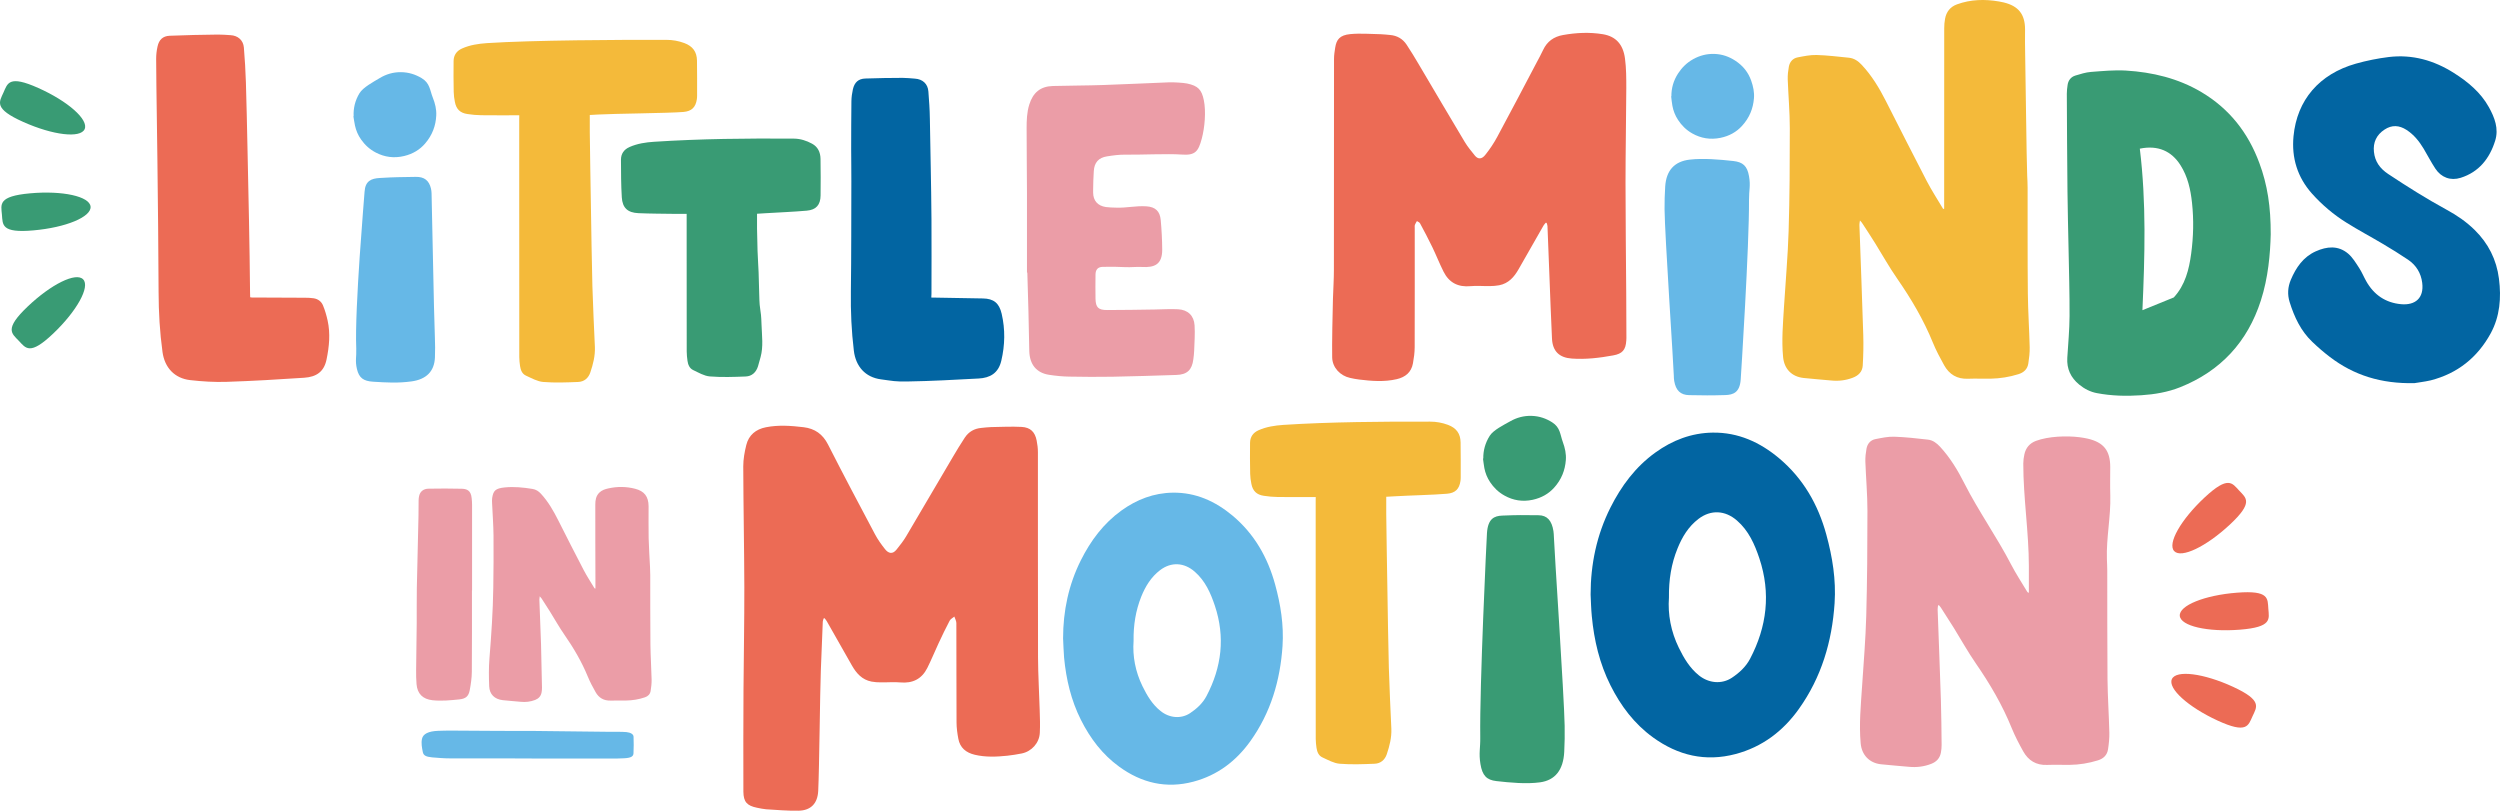
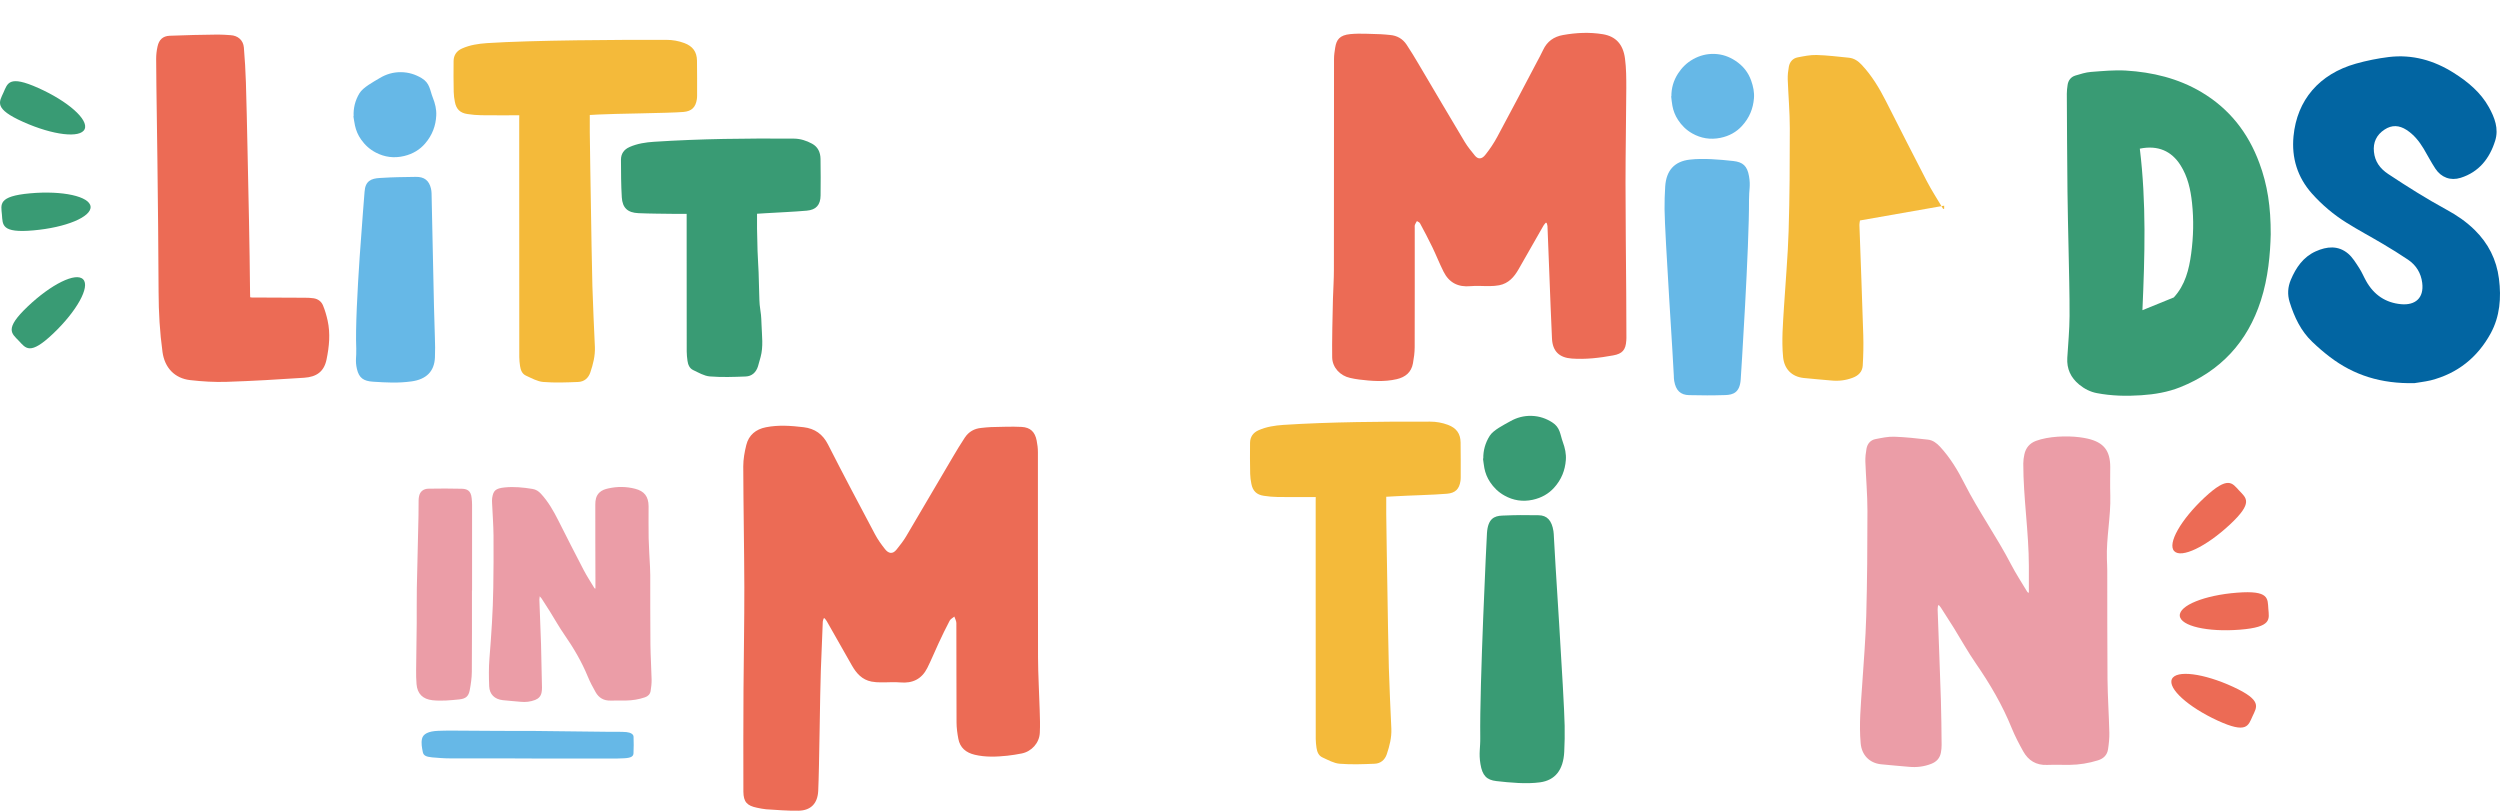
<svg xmlns="http://www.w3.org/2000/svg" id="Layer_2" viewBox="0 0 420.927 136.504">
  <g id="Layer_1-2">
-     <path d="m172.912,45.9c0-4.47.01-8.95,0-13.42-.01-4.24-.06-6.64-.06-10.88,0-1.34.04-2.69.45-4,.63-2.01,1.87-3.06,3.97-3.12,2.86-.08,5.72-.07,8.58-.17,3.29-.11,7.73-.32,11.02-.45.64-.03,2.37.07,3,.2,1.86.39,2.46,1.05,2.82,2.82.39,1.89.15,4.62-.35,6.47-.58,2.17-1.1,2.85-3.43,2.67-2.25-.17-7.09.06-9.35.02-1.06-.02-2.14.12-3.19.29-1.4.22-2.13,1.04-2.21,2.49-.09,1.68-.08,1.51-.11,3.19v.4c0,1.38.78,2.25,2.15,2.45.56.08,1.13.08,1.7.1,1.85.07,3.28-.34,5.13-.22,1.51.1,2.27.83,2.4,2.31.15,1.65.24,3.32.25,4.98.01,2.48-1.27,3.05-3.42,2.92-.8-.05-1.9.07-2.7.03-1.3-.06-2.61-.09-3.91-.05-.83.03-1.19.48-1.2,1.3-.01,1.66-.03,2.4,0,4.06.03,1.47.47,1.91,1.95,1.91,2.68,0,5.36-.05,8.03-.09,1.3-.02,2.61-.11,3.91-.04,1.65.08,2.69,1.07,2.79,2.71.09,1.42-.02,2.86-.07,4.28-.01.48-.08.96-.14,1.44-.22,1.79-1.06,2.58-2.86,2.63-3.58.11-7.16.24-10.74.3-2.44.04-4.88.03-7.32-.02-1.12-.02-2.24-.13-3.35-.3-2.13-.32-3.29-1.73-3.35-4-.06-2.21-.09-4.42-.14-6.63-.06-2.51-.12-4.1-.19-6.61 0.0.03-.03.03-.06.03Z" style="fill:#eb9da7;" />
    <path d="m42.122,50.05c.14.02.2.04.27.04,2.99.01,5.99.02,8.98.04.48,0,.96.02,1.43.09.73.11,1.31.54,1.58,1.2.34.82.59,1.69.78,2.55.48,2.19.27,4.38-.18,6.55-.42,2.05-1.68,2.94-3.76,3.08-4.35.29-8.7.55-13.05.69-2.05.07-4.11-.06-6.15-.29-2.63-.3-4.3-2.1-4.66-4.73-.46-3.34-.65-6.68-.66-10.05-.01-6.18-.13-16.05-.2-22.23-.03-2.69-.07-5.39-.11-8.08-.04-3.01-.09-6.02-.1-9.03,0-.68.08-1.37.23-2.04.24-1.14.89-1.77,2.04-1.82,2.71-.12,5.42-.16,8.12-.2.71-.01,1.42.06,2.12.1,1.24.06,2.16.84,2.26,2.09.16,1.95.28,3.9.34,5.85.2,6.51.37,16.71.52,23.23.09,4.08.13,8.17.18,12.25.02.21.02.44.02.71Z" style="fill:#ec6b55;" />
-     <path d="m156.802,50.1c.26,0,.47.01.68.01,2.98.05,5.03.09,8.01.14,1.81.03,2.74.77,3.16,2.58.61,2.63.56,5.27-.06,7.9-.49,2.09-1.88,2.9-3.83,3-4.3.22-7.68.43-11.98.5-2.1.03-2.38-.08-4.46-.36-2.63-.35-4.24-2.17-4.56-4.82-.4-3.31-.55-6.62-.5-9.96.08-6.2.06-12.4.08-18.6.01-2.71-.03-2.66-.03-5.37.01-3.01,0-5.1.04-8.11.01-.66.11-1.34.25-1.98.27-1.16.91-1.77,2.1-1.81,2.71-.08,3.57-.1,6.28-.11.69,0,1.38.08,2.07.13,1.28.08,2.17.87,2.26,2.16.13,1.84.22,2.77.25,4.62.1,6.57.22,10.37.27,16.94.03,4.17,0,8.34,0,12.52-.02.18-.03.36-.03.62Z" style="fill:#0265a2;" />
    <path d="m87.432,19.41c-2.18,0-4.29.02-6.4-.01-.78-.01-1.56-.08-2.33-.2-1.23-.18-1.88-.82-2.11-2.03-.11-.55-.19-1.12-.2-1.68-.03-1.74-.05-3.49-.02-5.23.02-.98.51-1.69,1.43-2.1,1.33-.59,2.75-.8,4.18-.9,7.61-.5,22.61-.58,30.23-.55,1.05,0,2.04.18,3.01.54,1.41.53,2.11,1.46,2.13,2.96.03,1.95.02,3.91.02,5.86,0,.21-.01.42-.04.63-.2,1.34-.85,2.03-2.27,2.15-2.31.2-12.01.29-14.32.43-.44.03-.88.05-1.44.08,0,.98-.01,1.92,0,2.86.06,3.84.11,8.6.19,12.44.07,3.89.14,9.63.25,13.52.1,3.41.27,6.82.42,10.24.06,1.49-.3,2.9-.77,4.29-.33.97-1.05,1.56-2.04,1.6-1.96.08-3.94.16-5.89,0-.99-.08-1.97-.64-2.91-1.07-.64-.29-.89-.93-.99-1.6-.07-.5-.13-1.02-.13-1.52-.01-8-.01-17.84-.01-25.84v-14.29c.01-.16.01-.34.01-.58Z" style="fill:#f4ba3a;" />
    <path d="m221.532,83.69c-2.18,0-4.29.02-6.4-.01-.78-.01-1.56-.08-2.33-.2-1.23-.18-1.88-.82-2.11-2.03-.11-.55-.19-1.12-.2-1.68-.03-1.74-.05-3.49-.02-5.23.02-.98.51-1.69,1.43-2.1,1.33-.59,2.75-.8,4.18-.9,7.61-.5,17.07-.58,24.7-.55,1.05,0,2.04.18,3.01.54,1.41.53,2.11,1.46,2.13,2.96.03,1.95.02,3.91.02,5.86,0,.21-.01.42-.04.63-.2,1.34-.85,2.03-2.27,2.15-2.31.2-6.48.29-8.79.43-.44.03-.88.05-1.44.08,0,.98-.01,1.92,0,2.86.06,3.84.11,8.6.19,12.44.07,3.89.14,9.63.25,13.52.1,3.41.27,6.82.42,10.24.06,1.49-.3,2.9-.77,4.29-.33.97-1.05,1.56-2.04,1.6-1.96.08-3.94.16-5.89,0-.99-.08-1.97-.64-2.91-1.07-.64-.29-.89-.93-.99-1.6-.07-.5-.13-1.02-.13-1.52-.01-8-.01-17.84-.01-25.84v-14.29c.01-.17.01-.34.01-.58Z" style="fill:#f4ba3a;" />
    <path d="m115.612,36.01c-.69,0-1.32.01-1.96,0-2.06-.03-4.11-.03-6.16-.12-1.81-.08-2.69-.88-2.8-2.67-.13-2.11-.13-4.22-.14-6.33,0-1,.51-1.73,1.45-2.14,1.32-.58,2.72-.79,4.13-.88,7.84-.51,15.69-.59,23.55-.53,1.08.01,2.1.34,3.04.85,1,.54,1.41,1.47,1.43,2.55.03,2.06.04,4.12.01,6.18-.02,1.58-.75,2.41-2.32,2.55-2.31.2-4.63.29-6.95.43-.44.03-.88.05-1.43.09,0,.86-.01,1.69,0,2.51.12,7.08.22,4.02.37,11.1.07,3.25.29,1.9.39,5.15.06,1.79.32,3.59-.16,5.36-.14.53-.28,1.05-.44,1.57-.32,1.01-1.02,1.67-2.07,1.71-2.01.08-4.04.15-6.04-.01-.96-.08-1.89-.64-2.8-1.07-.62-.29-.87-.91-.96-1.56-.07-.52-.13-1.05-.13-1.58-.01-7.98-.01-10.43-.01-18.41,0-4.47,0,.27,0-4.21 0-.14 0-.3 0-.54Z" style="fill:#399b74;" />
    <path d="m249.232,124.1c.03,1.91-.27,2.66.03,4.54.32,1.95,1.05,2.68,2.67,2.87,2.27.26,5.09.53,7.38.21,2.51-.35,3.91-2.06,4.06-5.15.07-1.45.1-2.91.07-4.36-.08-4.9-1.78-30.18-1.81-31.77-.01-.34-.03-.69-.08-1.03-.28-1.77-1.06-2.65-2.52-2.66-2.78-.03-3.3-.05-6.08.06-1.37.05-2.43.52-2.59,2.94-.06.89-1.25,25.56-1.13,34.35Z" style="fill:#399b74;" />
    <path d="m294.482,33.66c-.01-1.69.29-2.34,0-4-.3-1.72-1.03-2.37-2.64-2.55-2.27-.25-5.08-.5-7.37-.23-2.52.3-3.92,1.79-4.1,4.51-.08,1.28-.12,2.56-.11,3.84.04,4.32,1.54,26.62,1.56,28.02,0,.3.02.61.07.91.27,1.56,1.04,2.34,2.5,2.37,2.78.04,3.3.07,6.08-.01,1.37-.04,2.44-.44,2.61-2.57.06-.81,1.45-22.55,1.4-30.29Z" style="fill:#66b8e7;" />
    <path d="m260.262,37.5c-.13.16-.28.3-.38.48-1.4,2.45-2.8,4.89-4.19,7.34-.75,1.32-1.69,2.4-3.27,2.71-.52.1-1.05.13-1.58.14-1.08.02-2.17-.09-3.24.01-2.09.2-3.61-.58-4.54-2.42-.68-1.35-1.23-2.76-1.89-4.13-.66-1.36-1.36-2.7-2.08-4.03-.09-.17-.34-.26-.52-.38-.12.21-.26.41-.34.63-.06.18-.03.38-.03.58,0,5.44.01,14.58-.01,20.02,0,.91-.13,1.83-.29,2.72-.27,1.51-1.27,2.33-2.73,2.67-2.11.49-4.23.32-6.34.06-.51-.06-1.01-.16-1.51-.27-1.67-.36-2.98-1.74-3.02-3.44-.05-2.07.07-7.84.13-9.91.05-1.62.16-3.24.16-4.86.01-11.84,0-23.68.02-35.52,0-.63.1-1.26.2-1.89.21-1.31.73-2.1,2.56-2.27,1.68-.16,3.39-.01,5.09.02.53.01,1.06.09,1.59.13,1.19.1,2.13.65,2.78,1.63.71,1.07,1.38,2.17,2.03,3.28,2.59,4.37,5.15,8.75,7.76,13.1.49.81,1.1,1.55,1.7,2.29.54.67,1.17.62,1.74-.09.77-.96,1.46-1.99,2.04-3.07,2.23-4.12,4.39-8.28,6.58-12.42.39-.73.79-1.46,1.14-2.21.67-1.43,1.81-2.23,3.33-2.5,2.23-.4,4.48-.51,6.72-.14,2.16.36,3.41,1.67,3.73,4.09.22,1.65.22,3.33.22,5-.02,5.3-.13,10.6-.13,15.91,0,6.25.08,12.51.12,18.76.02,2.47.02,4.93.03,7.4,0,.14-.01.28-.02.42-.1,1.57-.65,2.22-2.21,2.5-2.3.42-4.62.7-6.97.53-2.1-.15-3.23-1.23-3.33-3.35-.17-3.5-.29-7-.43-10.5-.11-2.82-.21-5.63-.33-8.45-.01-.18-.09-.36-.14-.54-.05,0-.1-.01-.15-.03Z" style="fill:#ec6b55;" />
-     <path d="m313.162,37.12c-.05.36-.1.56-.09.76.22,6.2.46,12.39.65,18.59.05,1.69.01,3.38-.09,5.07-.06,1.04-.71,1.7-1.71,2.07-1.19.45-2.39.58-3.65.45-1.53-.15-3.07-.25-4.6-.42-2.01-.22-3.26-1.53-3.45-3.52-.27-2.82-.02-5.63.15-8.44.26-4.25.65-8.5.78-12.76.18-5.77.2-11.55.2-17.33,0-2.74-.25-5.49-.35-8.23-.02-.71.06-1.44.19-2.14.15-.8.66-1.4,1.48-1.56,1.05-.2,2.13-.43,3.19-.4,1.82.05,3.63.28,5.45.46.87.09,1.55.56,2.13,1.18,1.71,1.82,2.98,3.93,4.1,6.14,2.28,4.47,4.53,8.96,6.85,13.41.84,1.62,1.85,3.16,2.78,4.73.06-.01.11-.02.17-.03v-.52c0-6.89,0-22.99.01-29.88,0-.53.04-1.06.14-1.58.21-1.18.88-2.03,2.02-2.44,2.31-.84,4.67-.89,7.07-.48.26.04.52.1.78.16,2.48.6,3.59,1.98,3.6,4.52.01,2.68-.04,1.67.02,4.35.06,2.46.23,17.83.34,20.29.03.67.07,1.34.07,2.01.01,5.95-.02,11.91.04,17.86.03,3.01.24,6.02.31,9.03.02.91-.09,1.83-.23,2.73-.14.94-.75,1.52-1.66,1.8-1.53.48-3.1.73-4.7.76-1.26.02-2.52-.04-3.78.01-1.86.08-3.18-.73-4.05-2.3-.68-1.23-1.35-2.48-1.88-3.78-1.56-3.84-3.65-7.37-6.01-10.78-1.34-1.92-2.48-3.98-3.72-5.97-.69-1.11-1.41-2.2-2.12-3.29-.07-.15-.21-.28-.43-.53Z" style="fill:#f4ba3a;" />
+     <path d="m313.162,37.12c-.05.36-.1.56-.09.76.22,6.2.46,12.39.65,18.59.05,1.69.01,3.38-.09,5.07-.06,1.04-.71,1.7-1.71,2.07-1.19.45-2.39.58-3.65.45-1.53-.15-3.07-.25-4.6-.42-2.01-.22-3.26-1.53-3.45-3.52-.27-2.82-.02-5.63.15-8.44.26-4.25.65-8.5.78-12.76.18-5.77.2-11.55.2-17.33,0-2.74-.25-5.49-.35-8.23-.02-.71.06-1.44.19-2.14.15-.8.66-1.4,1.48-1.56,1.05-.2,2.13-.43,3.19-.4,1.82.05,3.63.28,5.45.46.87.09,1.55.56,2.13,1.18,1.71,1.82,2.98,3.93,4.1,6.14,2.28,4.47,4.53,8.96,6.85,13.41.84,1.62,1.85,3.16,2.78,4.73.06-.01.11-.02.17-.03v-.52Z" style="fill:#f4ba3a;" />
    <path d="m382.322,39.48c-.08,3.23-.41,7.26-1.67,11.15-2.24,6.93-6.74,11.83-13.56,14.56-2.1.84-4.32,1.21-6.58,1.36-2.5.17-5,.11-7.46-.36-1.11-.21-2.1-.72-2.98-1.44-1.42-1.17-2.11-2.65-2-4.5.14-2.34.37-4.68.38-7.02.02-3.82-.1-7.64-.17-11.46-.06-3.19-.15-6.38-.18-9.56-.06-5.48-.08-10.96-.11-16.43,0-.49.06-.98.13-1.47.11-.78.56-1.36,1.31-1.59.86-.26,1.74-.54,2.62-.61,1.96-.15,3.93-.34,5.88-.23,4.48.27,8.8,1.31,12.69,3.61,4.72,2.79,7.91,6.86,9.79,11.97,1.35,3.62,1.93,7.35,1.91,12.02Zm-16.32,10.6c1.92-2.08,2.57-4.7,2.93-7.39.38-2.83.45-5.68.14-8.54-.24-2.25-.72-4.42-1.95-6.35-1.5-2.36-3.78-3.4-6.84-2.77,1.11,9.06.84,18.11.44,27.2" style="fill:#399b74;" />
    <path d="m406.512,64.51c-5.61.12-10.19-1.33-14.23-4.41-1.04-.79-2.03-1.65-2.97-2.55-1.93-1.84-3.02-4.18-3.8-6.68-.4-1.27-.32-2.54.2-3.77.87-2.05,2.08-3.83,4.19-4.78,1.87-.84,3.78-1.03,5.45.38.77.65,1.32,1.59,1.88,2.45.45.69.76,1.47,1.17,2.19,1.29,2.3,3.26,3.65,5.9,3.88,2.34.2,3.85-1.02,3.53-3.59-.2-1.64-1.01-2.97-2.38-3.9-1.39-.94-2.82-1.82-4.27-2.68-2.02-1.2-4.1-2.3-6.09-3.55-2.17-1.35-4.12-3-5.82-4.9-2.45-2.75-3.46-6.02-3.11-9.67.59-6.1,4.33-10.46,10.49-12.21,1.81-.51,3.69-.89,5.56-1.12,3.97-.47,7.6.56,10.96,2.69,2.38,1.51,4.5,3.27,5.88,5.75.97,1.75,1.7,3.62,1.06,5.66-.93,2.97-2.71,5.26-5.81,6.24-1.7.53-3.27-.05-4.26-1.55-.72-1.09-1.31-2.25-1.98-3.37-.74-1.23-1.62-2.33-2.86-3.14-1.25-.81-2.48-.88-3.72-.06-1.34.88-1.95,2.15-1.78,3.75.17,1.64,1.01,2.8,2.39,3.72,3.21,2.13,6.47,4.18,9.86,6.03,1.7.92,3.29,2.01,4.68,3.37,2.33,2.28,3.71,5.02,4.12,8.25.41,3.2.16,6.34-1.4,9.2-2.21,4.04-5.57,6.74-10.09,7.9-1.07.25-2.17.36-2.75.47Z" style="fill:#0265a2;" />
    <path d="m138.822,104.08c.13.16.27.32.37.49,1.41,2.48,2.82,4.96,4.23,7.45.76,1.34,1.72,2.43,3.31,2.74.52.1,1.06.13,1.59.13,1.09.02,2.18-.09,3.26.01,2.08.19,3.61-.58,4.54-2.42.69-1.37,1.26-2.79,1.91-4.18.6-1.28,1.2-2.55,1.86-3.79.15-.29.52-.47.79-.7.12.36.33.72.34,1.08.02,5.58,0,11.15.03,16.73,0,.92.13,1.85.3,2.76.28,1.53,1.3,2.35,2.77,2.7,1.82.43,3.66.35,5.49.16.81-.09,1.63-.22,2.43-.38,1.65-.34,2.94-1.76,3.03-3.45.07-1.28.02-2.57-.02-3.85-.08-2.96-.27-5.93-.28-8.89-.03-11.51-.01-23.02-.02-34.53,0-.66-.08-1.32-.21-1.96-.28-1.45-1.05-2.22-2.54-2.3-1.71-.09-3.42,0-5.13.03-.55.01-1.1.09-1.65.14-1.18.1-2.12.65-2.77,1.62-.73,1.1-1.41,2.23-2.08,3.37-2.61,4.43-5.2,8.87-7.82,13.29-.46.78-1.04,1.49-1.6,2.2-.68.86-1.38.65-1.95-.08-.63-.8-1.23-1.63-1.7-2.53-2.66-5.01-5.32-10.02-7.89-15.08-.89-1.75-2.22-2.68-4.11-2.91-2.12-.25-4.24-.41-6.35.01-1.68.33-2.88,1.3-3.3,2.99-.29,1.17-.51,2.39-.51,3.59.02,6.79.16,13.58.18,20.37.01,5.72-.1,11.43-.14,17.15-.02,2.68-.05,14.58-.02,17.26.02,1.72.61,2.36,2.29,2.7.51.1,1.02.22,1.53.26,1.81.11,3.63.27,5.45.24,2.09-.03,3.23-1.22,3.33-3.34.18-3.68.3-16.57.44-20.25.11-2.75.21-5.5.33-8.25.01-.18.1-.36.15-.54.04-.02.09-.03.14-.04Z" style="fill:#ec6b55;" />
    <path d="m341.602,99.76v-4.44c-.01-5.75-.94-11.51-.94-17.26,0-.51.07-1.03.18-1.54.23-1.11.9-1.9,1.96-2.29,2.09-.78,5.17-.89,7.36-.61.46.06.92.14,1.37.24,2.67.63,3.76,2.01,3.77,4.74,0,1.61-.04,3.22.01,4.82.1,3.57-.69,7.14-.57,10.71.02.66.06,1.32.06,1.98.01,6.07-.01,12.15.04,18.22.03,3.02.24,6.03.31,9.05.02.92-.08,1.85-.22,2.77-.14.97-.76,1.58-1.7,1.87-1.54.48-3.13.74-4.74.76-1.27.02-2.54-.04-3.81.01-1.85.08-3.17-.74-4.04-2.3-.7-1.26-1.38-2.55-1.92-3.88-1.57-3.88-3.66-7.45-6.03-10.88-1.35-1.95-2.5-4.03-3.75-6.05-.7-1.12-1.42-2.23-2.13-3.34-.1-.16-.23-.29-.35-.44-.05.01-.1.02-.15.03-.02.23-.08.46-.07.69.18,5.11.39,10.21.55,15.32.08,2.5.09,5,.12,7.5,0,.43-.04.86-.12,1.28-.18.93-.73,1.54-1.63,1.89-1.21.47-2.44.62-3.73.5-1.58-.16-3.17-.25-4.75-.43-1.95-.22-3.23-1.58-3.4-3.53-.29-3.22.03-6.42.24-9.63.26-3.94.59-7.87.7-11.82.16-5.89.2-11.79.2-17.68,0-2.77-.25-5.53-.35-8.3-.02-.72.06-1.46.19-2.17.15-.83.67-1.46,1.52-1.62,1.04-.2,2.12-.44,3.17-.4,1.89.06,3.77.28,5.65.49.83.09,1.47.58,2.04,1.19,1.71,1.85,3,3.99,4.13,6.23,2.29,4.52,5.48,9.05,7.81,13.55.82,1.58,1.8,3.08,2.72,4.61.04.07.11.13.17.2.04-.02.09-.03.13-.04Z" style="fill:#eb9da7;" />
-     <path d="m178.992,107.49c0-4.62.93-9.04,3-13.17,1.64-3.28,3.81-6.19,6.82-8.36,2.58-1.86,5.46-2.97,8.67-3.01,3.86-.05,7.15,1.45,10.06,3.88,3.65,3.07,5.9,7.01,7.15,11.57.93,3.39,1.48,6.83,1.25,10.37-.39,5.82-1.99,11.22-5.41,16.01-2.41,3.37-5.56,5.76-9.6,6.83-4.55,1.21-8.71.23-12.49-2.52-2.84-2.06-4.88-4.77-6.44-7.87-1.66-3.3-2.49-6.83-2.84-10.48-.09-1.07-.11-2.16-.17-3.25Zm11.87.43c-.19,2.55.3,5.16,1.5,7.62.77,1.57,1.65,3.06,3.04,4.17,1.49,1.2,3.46,1.37,4.98.36,1.12-.75,2.12-1.66,2.76-2.88,2.56-4.87,3.16-9.93,1.41-15.19-.72-2.15-1.62-4.2-3.4-5.75s-3.95-1.68-5.83-.25c-1.52,1.16-2.47,2.73-3.17,4.46-.93,2.34-1.33,4.77-1.29,7.46Z" style="fill:#66b8e7;" />
    <path d="m249.742,77.22c-.02-1.35.32-2.64,1.09-3.85.61-.96,2.34-1.82,3.47-2.45,1.06-.6,2.25-.94,3.58-.9,1.32.04,2.46.45,3.46,1.09,1.38.88,1.32,2.03,1.8,3.34.36.98.58,1.98.5,3.01-.13,1.7-.72,3.28-2,4.68-.89.98-2.07,1.68-3.58,2.01-1.72.37-3.29.1-4.73-.7-1.07-.59-1.84-1.37-2.44-2.27-.5-.75-.81-1.54-.97-2.37-.1-.53-.15-1.06-.23-1.6.02.02.04.01.05.01Z" style="fill:#399b74;" />
    <path d="m281.412,16.22c-.01-1.35.34-2.63,1.12-3.84.62-.95,1.43-1.8,2.57-2.43,1.07-.59,2.26-.92,3.59-.87,1.32.05,2.45.47,3.45,1.12,1.38.89,2.23,2.04,2.7,3.36.35.99.56,1.98.47,3.01-.14,1.7-.75,3.27-2.04,4.66-.9.98-2.09,1.67-3.6,1.98-1.72.35-3.29.07-4.72-.73-1.07-.6-1.83-1.39-2.42-2.29-.49-.75-.8-1.55-.95-2.38-.1-.53-.14-1.06-.21-1.6.01.01.03.01.04.01Z" style="fill:#66b8e7;" />
    <path d="m100.252,99.09v-1.86c-.01-4.1-.03-8.2-.02-12.3,0-.72.11-1.43.68-1.99.43-.42.98-.59,1.53-.71,1.49-.33,2.99-.32,4.48.06,1.57.4,2.27,1.31,2.28,2.95.01,1.79-.03,3.58.01,5.37.04,1.61.15,3.22.23,4.83.02.46.04.93.04,1.39.01,3.9-.01,7.81.03,11.71.02,1.97.16,3.94.2,5.92.01.63-.07,1.27-.17,1.9-.09.52-.44.88-.96,1.05-1.04.36-2.11.52-3.2.54-.85.02-1.71-.02-2.56.01-1.15.04-2-.46-2.54-1.42-.48-.85-.94-1.71-1.31-2.61-1.03-2.51-2.39-4.82-3.93-7.04-.89-1.28-1.65-2.64-2.47-3.96-.46-.73-.93-1.45-1.39-2.17-.07-.1-.15-.19-.31-.36-.03.25-.06.39-.06.53.09,2.52.2,5.04.28,7.55.07,2.43.11,4.85.16,7.28.01.28-.02.56-.07.83-.12.62-.48,1.02-1.08,1.26-.8.31-1.62.4-2.47.31-.99-.1-1.98-.16-2.97-.27-1.39-.15-2.25-.99-2.3-2.35-.06-1.54-.08-3.09.04-4.63.32-3.97.59-7.94.65-11.93.04-2.94.07-5.88.04-8.81-.02-1.81-.16-3.62-.24-5.43-.01-.29-.03-.59.01-.87.19-1.24.53-1.64,2.11-1.8,1.57-.16,3.12,0,4.67.25.58.09,1.04.38,1.43.81,1.23,1.33,2.11,2.88,2.92,4.48,1.41,2.8,2.83,5.59,4.28,8.37.53,1.02,1.17,1.98,1.76,2.97.03.05.08.1.13.15.03-0.0.06-.01.09-.01Z" style="fill:#eb9da7;" />
    <path d="m79.462,99.43c0,4.56.02,9.13-.02,13.69-.01,1.02-.16,2.06-.35,3.07-.2,1.06-.67,1.45-1.76,1.57-1.5.15-3,.3-4.51.14-1.63-.18-2.56-1.08-2.69-2.72-.06-.76-.08-1.53-.07-2.3.02-2.65.08-5.29.1-7.94.02-1.99-.02-3.97.02-5.96.08-4.06.19-8.12.28-12.19.02-.85.01-1.7.02-2.54,0-.25.03-.51.09-.76.17-.74.73-1.2,1.59-1.21,1.85-.03,3.69-.04,5.54.01.88.02,1.58.25,1.71,1.57.04.37.07.74.07,1.11v14.46s-.01-0-.02-0Z" style="fill:#eb9da7;" />
    <path d="m89.522,127.7c-4.56,0-9.13.01-13.69-.01-1.02,0-2.06-.08-3.07-.17-1.06-.1-1.45-.33-1.57-.88-.15-.75-.3-1.5-.14-2.25.18-.82,1.08-1.28,2.72-1.34.76-.03,1.53-.04,2.3-.04,2.65.01,5.29.04,7.94.05,1.99.01,3.97-.01,5.96.01,4.06.04,8.12.09,12.19.14.85.01,1.7,0,2.54.01.25,0,.51.02.76.04.74.08,1.2.36,1.21.79.03.92.04,1.85-.01,2.77-.02.44-.25.79-1.57.85-.37.02-.74.04-1.11.04h-14.46s0-.01 0-.01Z" style="fill:#66b8e7;" />
-     <path d="m267.812,100.12c0-5.14,1.03-10.05,3.33-14.64,1.83-3.65,4.23-6.88,7.58-9.29,2.87-2.07,6.07-3.3,9.64-3.35,4.29-.06,7.96,1.61,11.19,4.32,4.06,3.41,6.57,7.8,7.95,12.86,1.03,3.77,1.65,7.6,1.39,11.54-.43,6.47-2.22,12.48-6.01,17.8-2.67,3.75-6.18,6.41-10.67,7.6-5.06,1.34-9.68.25-13.89-2.8-3.16-2.29-5.43-5.31-7.16-8.76-1.84-3.67-2.77-7.59-3.15-11.66-.12-1.2-.14-2.41-.2-3.62Zm13.19.48c-.21,2.84.33,5.74,1.67,8.48.85,1.74,1.84,3.4,3.38,4.64,1.66,1.33,3.84,1.52,5.54.4,1.25-.83,2.36-1.85,3.07-3.2,2.84-5.41,3.51-11.04,1.57-16.89-.8-2.39-1.8-4.67-3.78-6.39-1.97-1.72-4.39-1.87-6.48-.27-1.69,1.29-2.74,3.03-3.52,4.96-1.05,2.57-1.49,5.28-1.45,8.27Z" style="fill:#0265a2;" />
    <path d="m59.982,58.67c.06,1.46-.22,2.04.12,3.48.35,1.48,1.1,2.02,2.72,2.12,2.28.14,4.17.26,6.45-.05,2.51-.34,3.87-1.69,3.96-4.06.04-1.11.04-2.23-.01-3.34-.17-3.75-.5-23.07-.56-24.28-.01-.26-.04-.53-.1-.79-.32-1.35-1.11-2-2.57-1.97-2.78.06-3.3.02-6.08.19-1.37.08-2.42.47-2.53,2.32-.03.69-1.69,19.65-1.4,26.38Z" style="fill:#66b8e7;" />
    <path d="m59.542,19.56c-.06-1.34.24-2.64.99-3.87.59-.97,2.29-1.88,3.41-2.55,1.05-.63,2.22-1,3.55-.99,1.32.01,2.47.39,3.49,1,1.41.84,1.38,1.99,1.89,3.29.39.97.63,1.96.58,3-.08,1.7-.64,3.29-1.88,4.73-.87,1.01-2.03,1.74-3.53,2.1-1.71.41-3.29.18-4.74-.57-1.09-.56-1.88-1.32-2.5-2.2-.52-.73-.85-1.52-1.03-2.34-.12-.53-.18-1.06-.27-1.59.01-0.0.03-0.0.04-.01Z" style="fill:#66b8e7;" />
    <path d="m5.632,38.79c-5.46.49-5.16-.95-5.31-2.67s-.7-3.08,4.76-3.57c5.46-.49,10.02.52,10.17,2.24.15,1.73-4.16,3.52-9.62,4Z" style="fill:#399b74;" />
    <path d="m8.972,56.15c-3.97,3.78-4.63,2.47-5.82,1.22s-2.47-1.97,1.5-5.75,8.16-5.84,9.35-4.58c1.2,1.24-1.06,5.33-5.03,9.11Z" style="fill:#399b74;" />
    <path d="m3.912,20.53C-1.098,18.29-.128,17.18.572,15.61c.71-1.58.89-3.03,5.89-.79,5.01,2.24,8.49,5.34,7.79,6.92s-5.33,1.03-10.34-1.21Z" style="fill:#399b74;" />
    <path d="m376.652,99.79c5.46-.43,5.14,1,5.27,2.72s.67,3.08-4.79,3.51-9.99-.62-10.12-2.34c-.13-1.73,4.18-3.47,9.64-3.89Z" style="fill:#ec6b55;" />
    <path d="m371.192,83.76c4-3.73,4.64-2.42,5.82-1.16s2.44,1.99-1.56,5.72-8.2,5.74-9.38,4.47c-1.18-1.25,1.12-5.3,5.12-9.03Z" style="fill:#ec6b55;" />
    <path d="m375.982,115.64c4.97,2.29,4,3.38,3.28,4.95s-.92,3.02-5.89.73-8.41-5.41-7.69-6.98,5.33-.99,10.3,1.3Z" style="fill:#ec6b55;" />
  </g>
</svg>